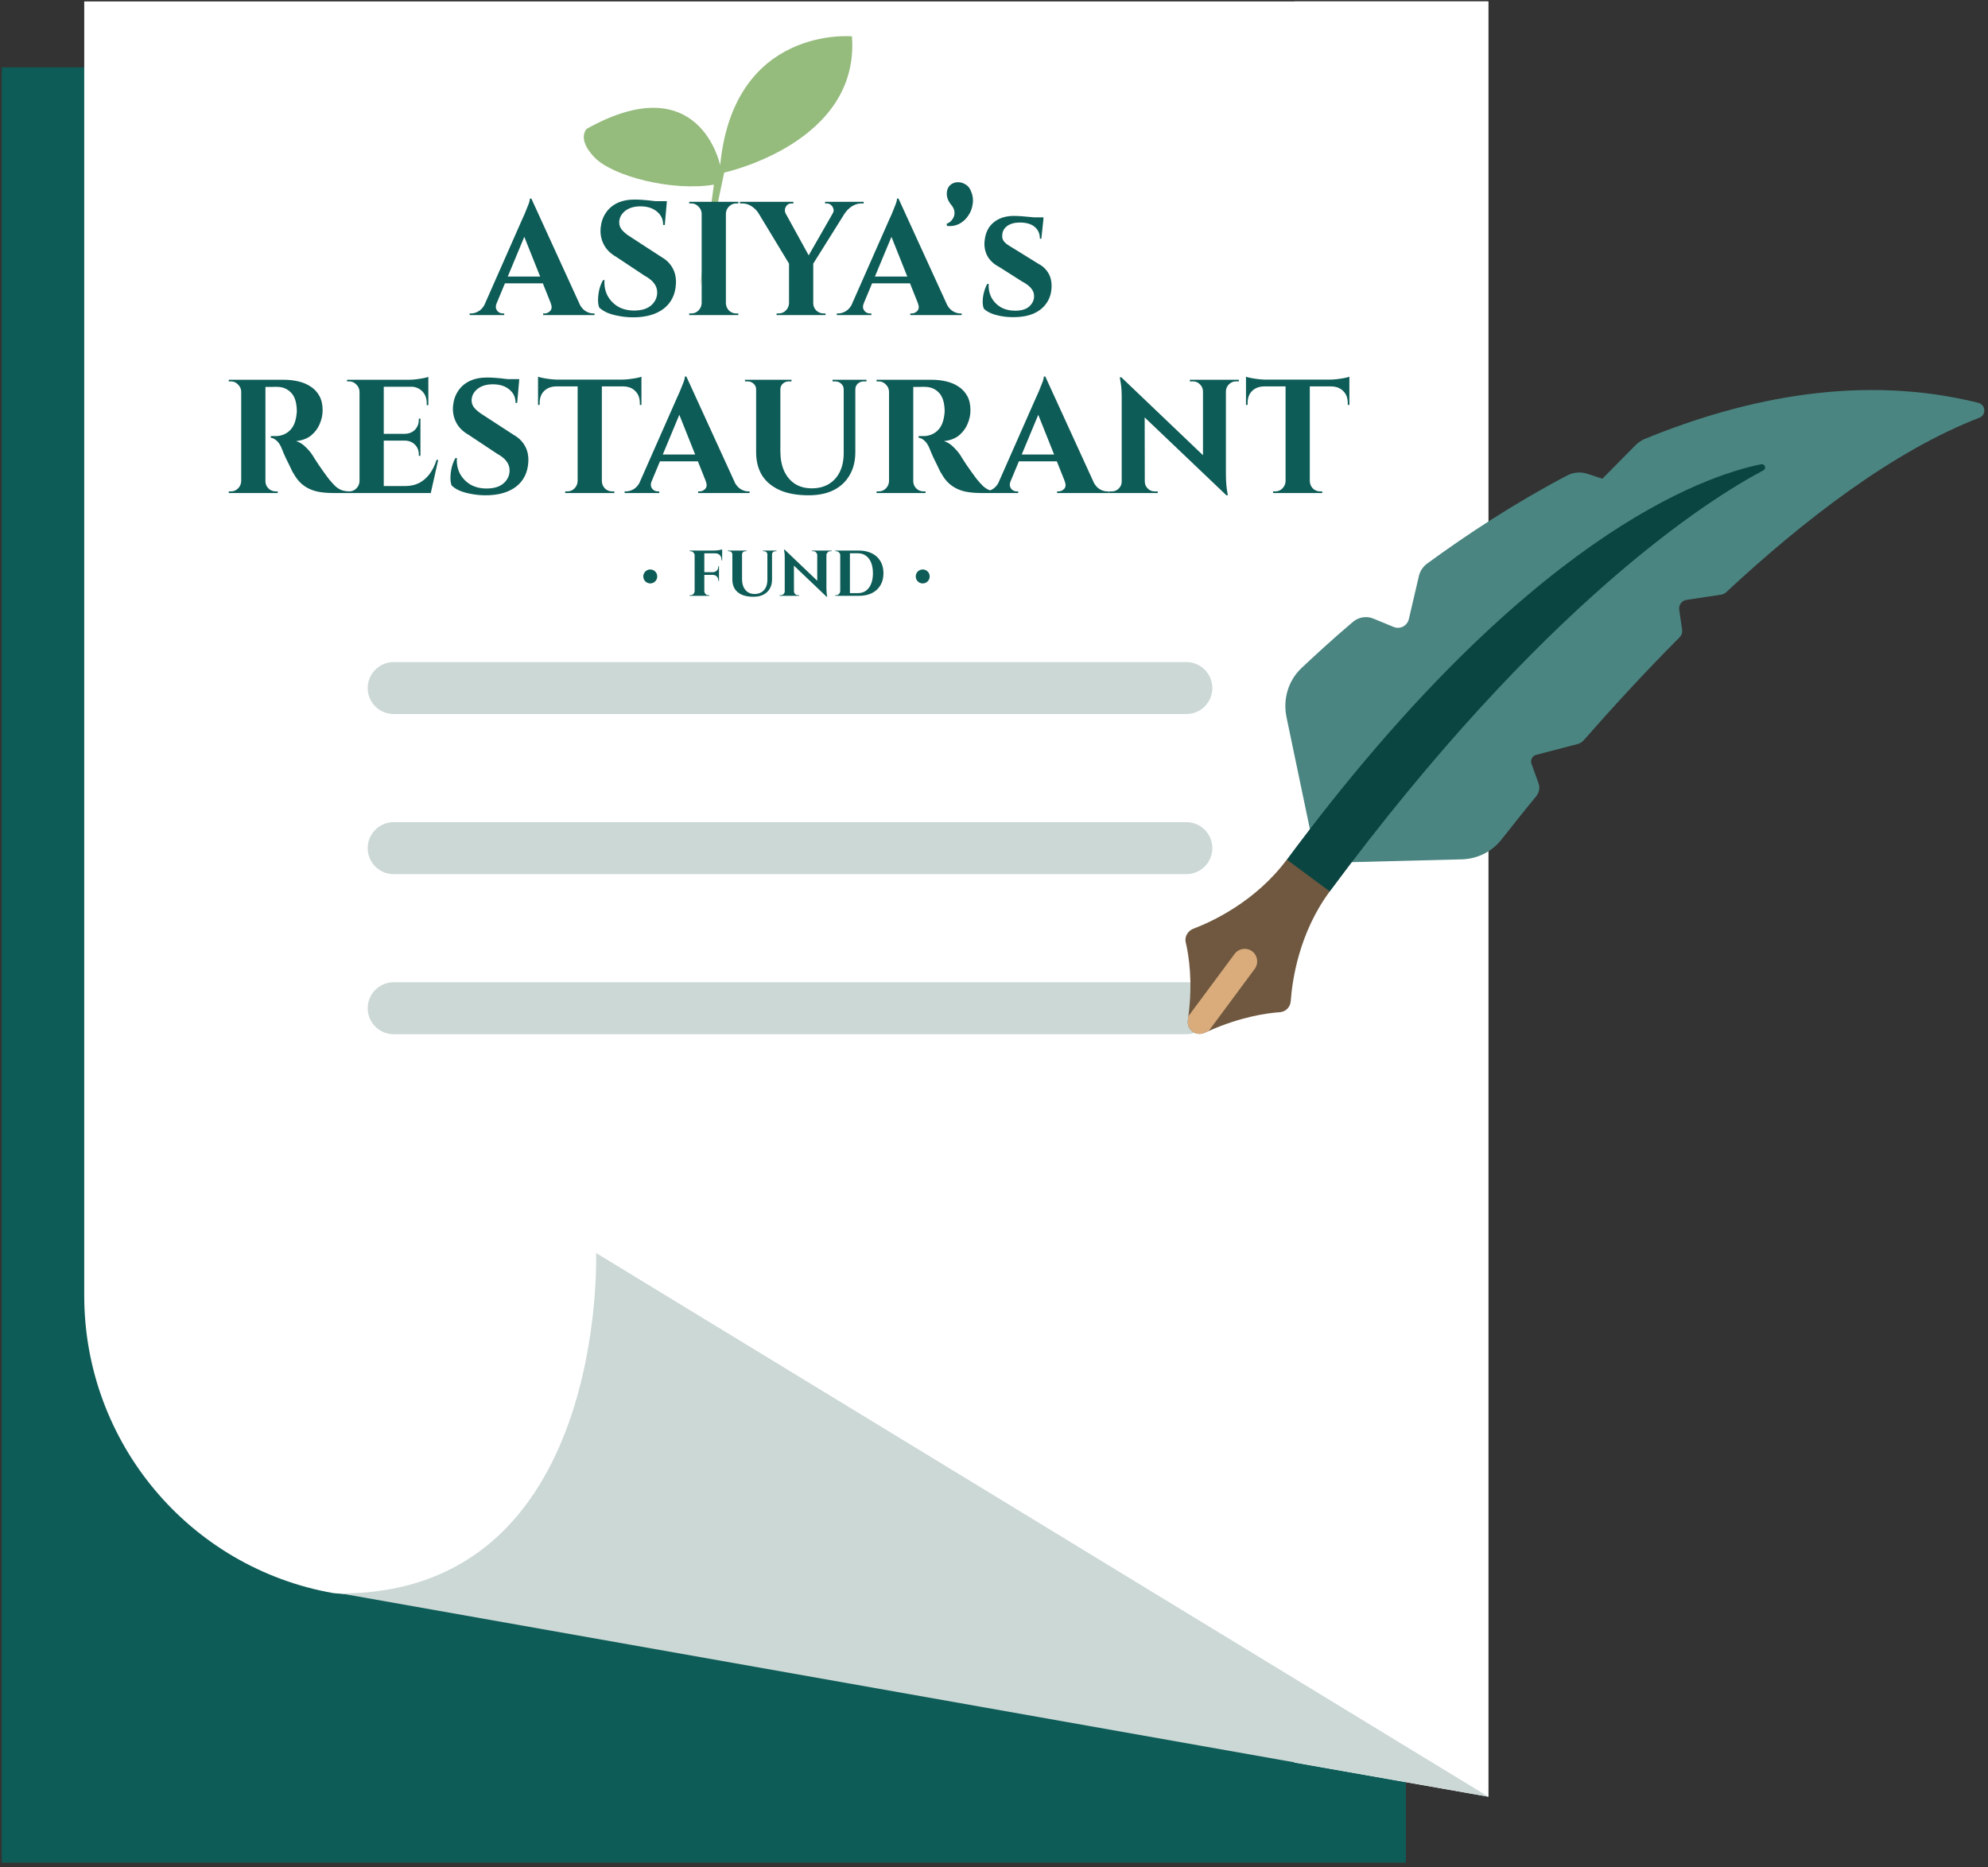
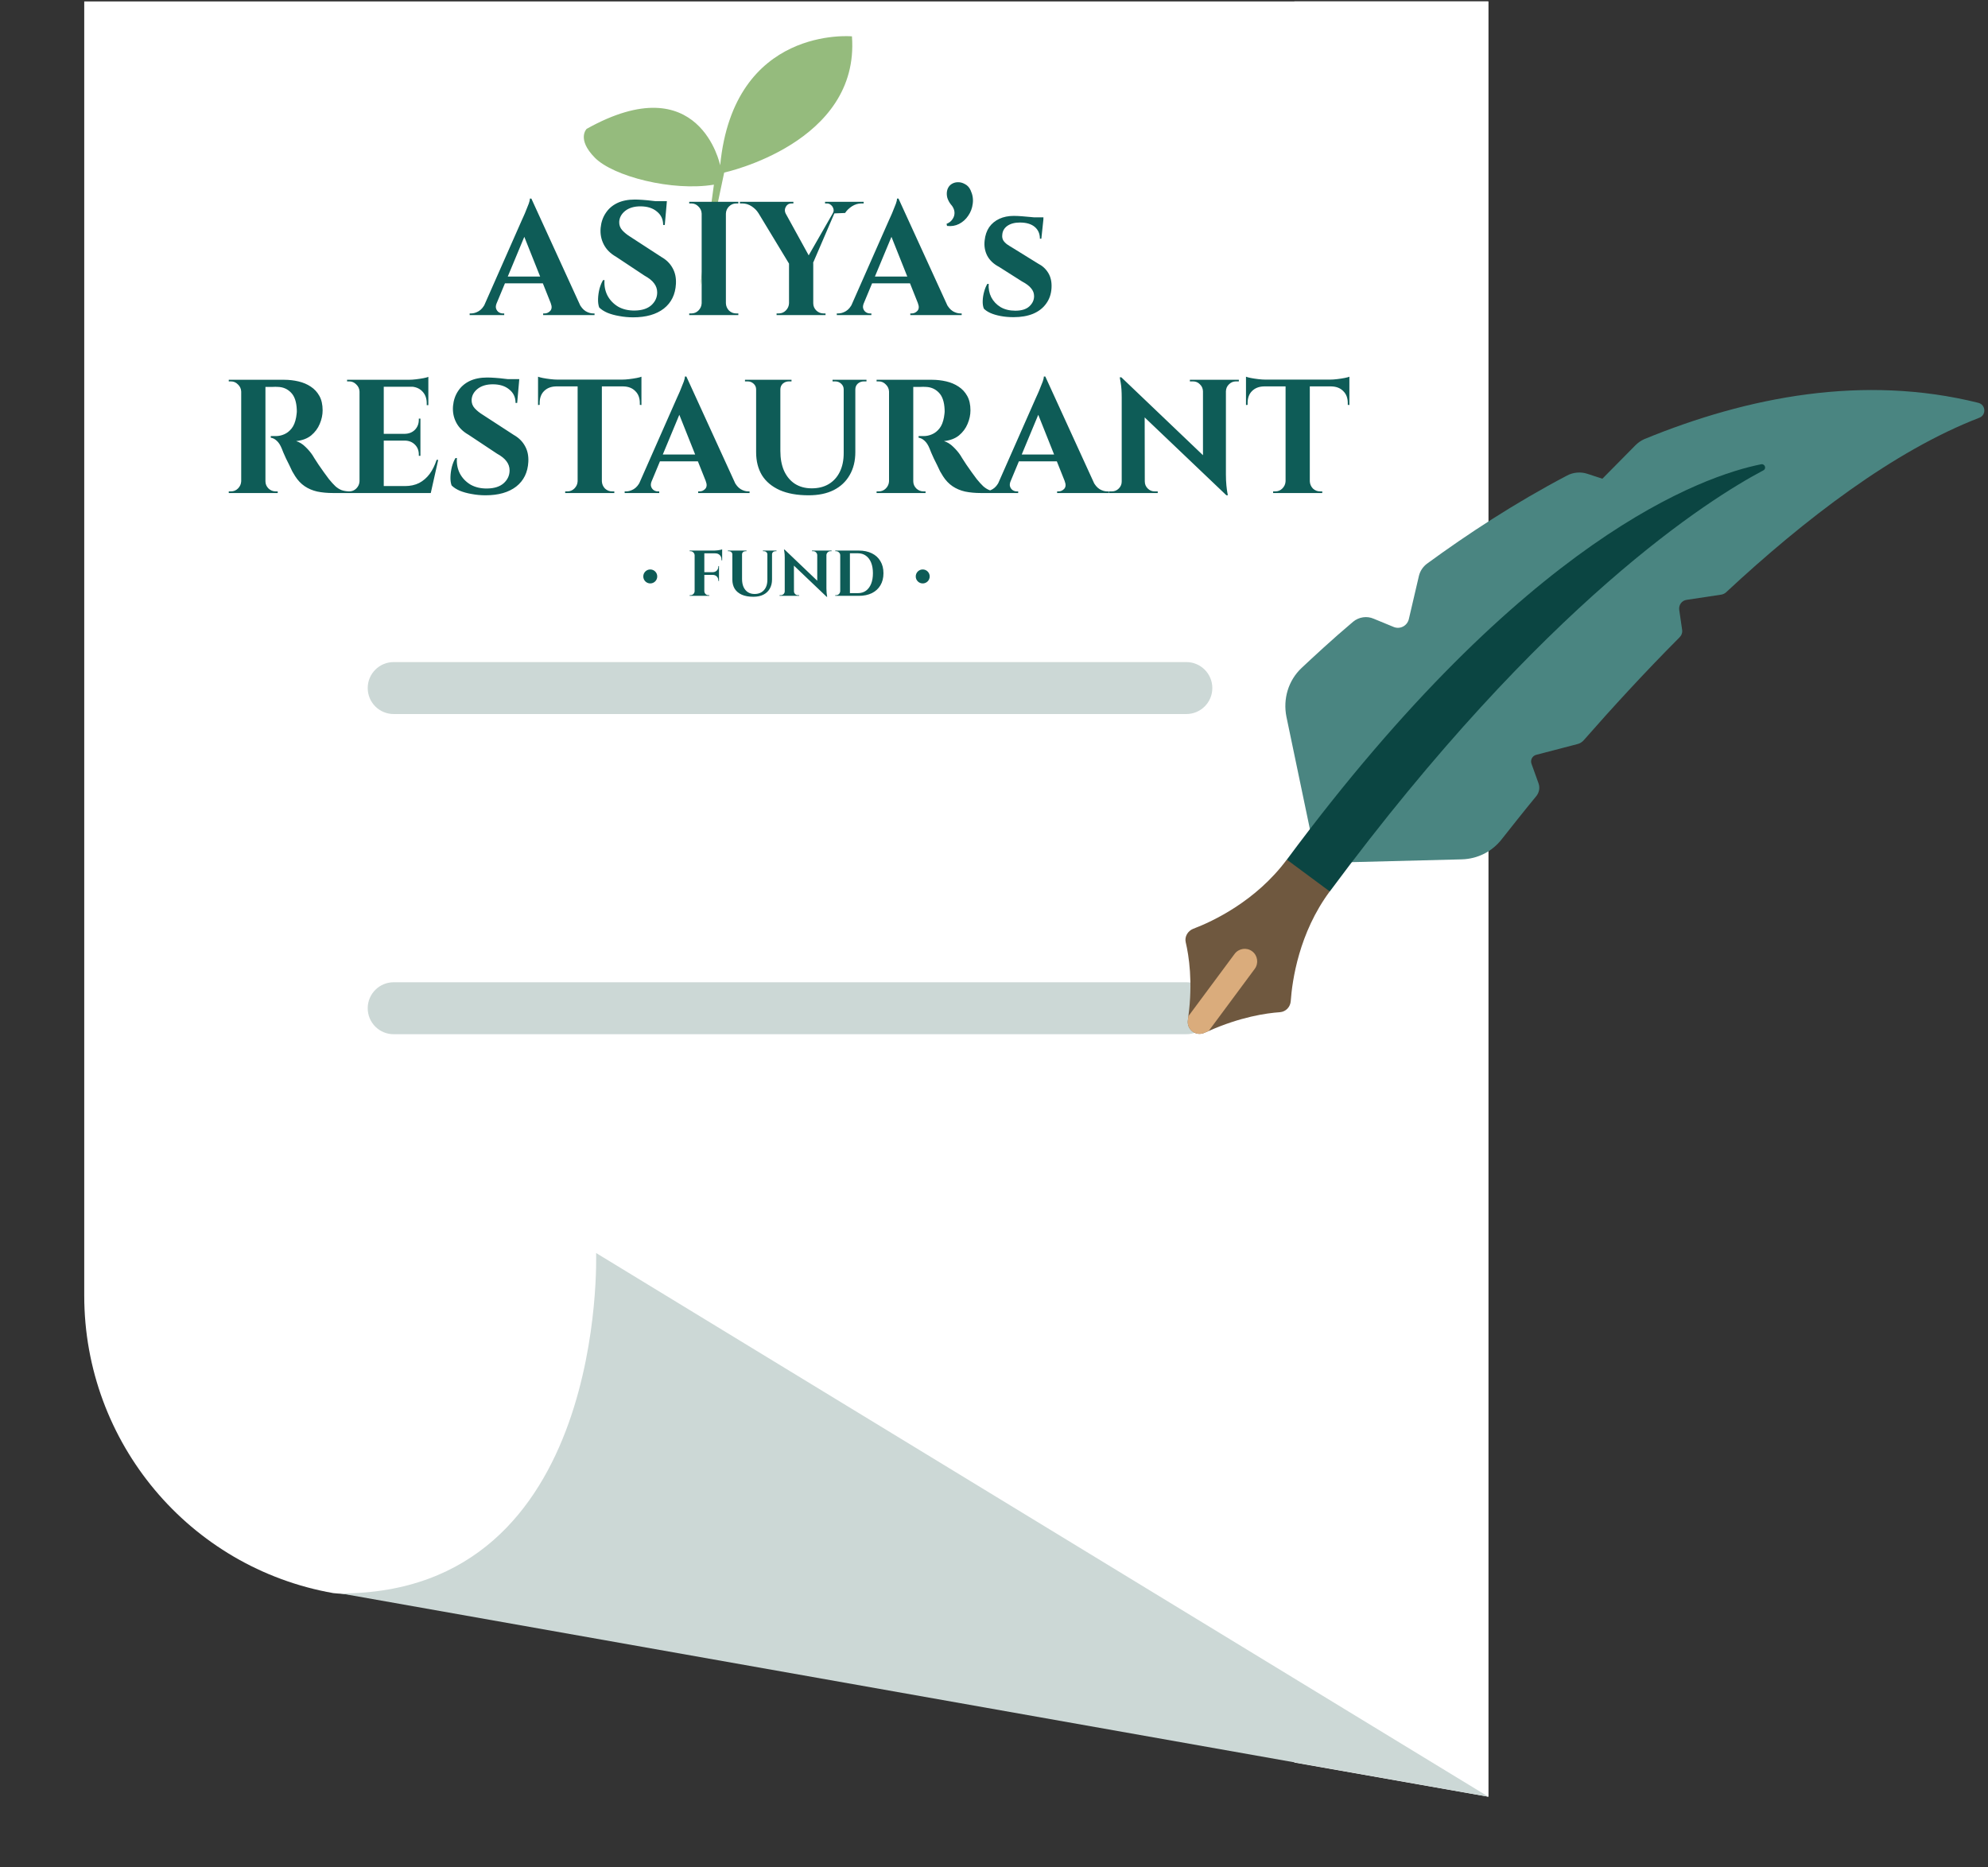
<svg xmlns="http://www.w3.org/2000/svg" fill="none" viewBox="0 0 330 310" height="310" width="330">
  <rect x="0" y="0" width="330" height="310" fill="#333333" stroke="none" />
-   <path fill="#0E5C57" d="M233.369 309.215H0.294V11.186H233.369V309.215Z" />
  <path fill="white" d="M247.058 298.265L169.578 274.439L55.332 264.47C31.416 260.26 13.983 239.431 13.983 215.089V0.235H247.058V298.265Z" />
  <path fill="white" d="M214.863 0.235V292.596L247.044 298.265V0.235H214.863Z" />
  <path fill="#95BB7D" d="M120.212 28.648C120.212 28.648 142.754 23.789 141.421 6.034C141.421 6.034 121.8 4.2 119.545 27.445C119.545 27.445 116.192 10.879 97.387 21.388C97.387 21.388 95.673 23.051 98.731 26.169C101.791 29.287 111.62 31.803 118.504 30.654L116.221 47.577L116.131 48.004L120.212 28.648Z" />
-   <path fill="#0E5C57" d="M88.204 32.966L96.974 52.142H92.147L86.568 38.149L88.204 32.966ZM82.438 50.342C82.295 50.701 82.268 51.005 82.358 51.255C82.447 51.506 82.599 51.703 82.814 51.846C83.028 51.972 83.243 52.034 83.457 52.034H83.699V52.303H77.96V52.034C77.96 52.034 78.004 52.034 78.094 52.034C78.165 52.034 78.201 52.034 78.201 52.034C78.612 52.034 79.032 51.909 79.461 51.658C79.908 51.39 80.275 50.951 80.561 50.342H82.438ZM88.204 32.966L88.311 36.242L81.66 52.222H79.703L86.649 36.484C86.702 36.377 86.792 36.18 86.917 35.893C87.06 35.589 87.203 35.249 87.346 34.873C87.507 34.497 87.65 34.139 87.775 33.798C87.9 33.44 87.963 33.163 87.963 32.966H88.204ZM91.02 45.911V47.039H83.135V45.911H91.02ZM91.422 50.342H96.116C96.42 50.951 96.786 51.39 97.215 51.658C97.644 51.909 98.065 52.034 98.476 52.034C98.476 52.034 98.512 52.034 98.583 52.034C98.655 52.034 98.69 52.034 98.69 52.034V52.303H90.162V52.034H90.403C90.761 52.034 91.074 51.891 91.342 51.605C91.61 51.3 91.637 50.88 91.422 50.342ZM105.363 33.127C105.72 33.127 106.159 33.145 106.677 33.181C107.213 33.217 107.759 33.27 108.313 33.342C108.885 33.395 109.377 33.458 109.788 33.53C110.217 33.584 110.512 33.646 110.673 33.718L110.351 37.343H110.083C110.083 36.413 109.734 35.669 109.037 35.114C108.358 34.541 107.446 34.255 106.302 34.255C105.265 34.255 104.424 34.506 103.781 35.007C103.155 35.508 102.824 36.117 102.788 36.833C102.77 37.37 102.94 37.836 103.298 38.23C103.655 38.624 104.111 38.991 104.666 39.331L109.788 42.661C110.611 43.127 111.227 43.736 111.639 44.487C112.068 45.239 112.255 46.117 112.202 47.12C112.112 48.874 111.442 50.244 110.19 51.229C108.939 52.196 107.24 52.679 105.095 52.679C104.308 52.679 103.539 52.607 102.788 52.464C102.055 52.339 101.403 52.16 100.831 51.927C100.259 51.676 99.803 51.381 99.463 51.041C99.32 50.647 99.257 50.172 99.275 49.617C99.293 49.062 99.374 48.498 99.516 47.925C99.677 47.352 99.874 46.878 100.106 46.502H100.348C100.276 47.415 100.437 48.266 100.831 49.053C101.242 49.823 101.832 50.441 102.601 50.906C103.387 51.354 104.317 51.569 105.39 51.551C106.57 51.533 107.482 51.238 108.125 50.665C108.769 50.074 109.091 49.367 109.091 48.543C109.091 47.988 108.921 47.487 108.581 47.039C108.259 46.591 107.723 46.162 106.972 45.75L102.279 42.634C101.331 42.097 100.643 41.408 100.214 40.566C99.785 39.725 99.615 38.812 99.704 37.827C99.793 36.896 100.071 36.081 100.536 35.383C101 34.667 101.635 34.112 102.44 33.718C103.262 33.324 104.237 33.127 105.363 33.127ZM110.7 33.395L110.646 33.959H107.482V33.395H110.7ZM120.496 33.503V52.303H116.473V33.503H120.496ZM116.554 50.342V52.303H114.408V52.034C114.408 52.034 114.462 52.034 114.569 52.034C114.694 52.034 114.757 52.034 114.757 52.034C115.222 52.034 115.615 51.873 115.937 51.551C116.276 51.211 116.455 50.808 116.473 50.342H116.554ZM116.554 35.464H116.473C116.455 34.998 116.276 34.604 115.937 34.282C115.615 33.942 115.222 33.772 114.757 33.772C114.757 33.772 114.694 33.772 114.569 33.772C114.462 33.772 114.408 33.772 114.408 33.772V33.503H116.554V35.464ZM120.416 50.342H120.496C120.514 50.808 120.684 51.211 121.006 51.551C121.345 51.873 121.747 52.034 122.212 52.034C122.212 52.034 122.266 52.034 122.373 52.034C122.481 52.034 122.543 52.034 122.561 52.034V52.303H120.416V50.342ZM120.416 35.464V33.503H122.561V33.772C122.543 33.772 122.481 33.772 122.373 33.772C122.266 33.772 122.212 33.772 122.212 33.772C121.747 33.772 121.345 33.942 121.006 34.282C120.684 34.604 120.514 34.998 120.496 35.464H120.416ZM129.366 33.53L134.863 43.521L131.055 43.897L124.78 33.53H129.366ZM134.997 43.655V52.303H130.975V43.655H134.997ZM139.315 33.53H141.407L134.729 44.192L133.362 43.923L139.315 33.53ZM138.216 35.437C138.377 35.186 138.421 34.935 138.35 34.685C138.278 34.416 138.144 34.201 137.948 34.04C137.751 33.861 137.527 33.772 137.277 33.772C137.277 33.772 137.223 33.772 137.116 33.772C137.009 33.772 136.955 33.772 136.955 33.772V33.503H143.365V33.772H142.989C142.435 33.772 141.908 33.933 141.407 34.255C140.924 34.577 140.549 34.944 140.281 35.356L138.216 35.437ZM130.411 35.437L125.879 35.356C125.629 34.944 125.262 34.577 124.78 34.255C124.297 33.933 123.769 33.772 123.197 33.772H122.822V33.503H131.699V33.772C131.699 33.772 131.636 33.772 131.511 33.772C131.404 33.772 131.35 33.772 131.35 33.772C130.957 33.772 130.653 33.959 130.438 34.336C130.241 34.694 130.233 35.061 130.411 35.437ZM131.055 50.342V52.303H128.91V52.034C128.91 52.034 128.963 52.034 129.071 52.034C129.178 52.034 129.24 52.034 129.258 52.034C129.723 52.034 130.116 51.873 130.438 51.551C130.778 51.211 130.957 50.808 130.975 50.342H131.055ZM134.917 50.342H134.997C134.997 50.808 135.167 51.211 135.507 51.551C135.847 51.873 136.249 52.034 136.714 52.034C136.714 52.034 136.768 52.034 136.875 52.034C136.982 52.034 137.036 52.034 137.036 52.034V52.303H134.917V50.342ZM149.149 32.966L157.919 52.142H153.092L147.513 38.149L149.149 32.966ZM143.383 50.342C143.24 50.701 143.213 51.005 143.303 51.255C143.392 51.506 143.544 51.703 143.759 51.846C143.973 51.972 144.188 52.034 144.402 52.034H144.644V52.303H138.904V52.034C138.904 52.034 138.949 52.034 139.038 52.034C139.11 52.034 139.146 52.034 139.146 52.034C139.557 52.034 139.977 51.909 140.406 51.658C140.853 51.39 141.22 50.951 141.506 50.342H143.383ZM149.149 32.966L149.257 36.242L142.605 52.222H140.648L147.594 36.484C147.647 36.377 147.737 36.18 147.862 35.893C148.005 35.589 148.148 35.249 148.291 34.873C148.452 34.497 148.595 34.139 148.72 33.798C148.845 33.44 148.908 33.163 148.908 32.966H149.149ZM151.965 45.911V47.039H144.08V45.911H151.965ZM152.367 50.342H157.061C157.365 50.951 157.731 51.39 158.16 51.658C158.589 51.909 159.009 52.034 159.421 52.034C159.421 52.034 159.457 52.034 159.528 52.034C159.599 52.034 159.635 52.034 159.635 52.034V52.303H151.107V52.034H151.348C151.706 52.034 152.019 51.891 152.287 51.605C152.555 51.3 152.582 50.88 152.367 50.342ZM157.715 30.737C158.037 30.45 158.421 30.289 158.868 30.253C159.315 30.218 159.744 30.316 160.155 30.549C160.585 30.764 160.906 31.113 161.121 31.596C161.461 32.33 161.577 33.073 161.47 33.825C161.38 34.559 161.13 35.222 160.719 35.813C160.325 36.404 159.816 36.86 159.19 37.182C158.582 37.487 157.921 37.594 157.205 37.505L157.125 37.156C157.554 36.994 157.885 36.735 158.117 36.377C158.368 36.019 158.475 35.625 158.439 35.195C158.403 34.747 158.189 34.309 157.795 33.879C157.563 33.575 157.384 33.234 157.259 32.858C157.152 32.465 157.134 32.08 157.205 31.703C157.277 31.328 157.447 31.005 157.715 30.737ZM168.274 35.84C168.631 35.84 169.06 35.858 169.561 35.893C170.079 35.929 170.589 35.974 171.09 36.028C171.59 36.063 172.028 36.117 172.404 36.189C172.797 36.242 173.065 36.296 173.208 36.35L172.86 39.626H172.618C172.618 38.803 172.332 38.149 171.76 37.666C171.188 37.182 170.366 36.941 169.293 36.941C168.435 36.941 167.737 37.129 167.201 37.505C166.682 37.881 166.405 38.382 166.37 39.009C166.334 39.331 166.387 39.626 166.531 39.895C166.691 40.146 166.906 40.37 167.174 40.566C167.46 40.763 167.773 40.96 168.113 41.157L172.323 43.762C173.038 44.121 173.602 44.64 174.013 45.32C174.424 46.001 174.603 46.824 174.549 47.791C174.496 48.794 174.201 49.662 173.664 50.396C173.146 51.13 172.422 51.694 171.492 52.088C170.58 52.464 169.498 52.652 168.247 52.652C167.478 52.652 166.763 52.59 166.101 52.464C165.44 52.339 164.868 52.169 164.385 51.954C163.92 51.739 163.562 51.497 163.312 51.229C163.169 50.871 163.107 50.441 163.125 49.94C163.142 49.42 163.223 48.91 163.366 48.409C163.509 47.889 163.688 47.46 163.902 47.12H164.117C164.063 47.925 164.206 48.668 164.546 49.349C164.903 50.029 165.422 50.575 166.101 50.987C166.781 51.381 167.594 51.578 168.542 51.578C169.579 51.578 170.356 51.336 170.875 50.853C171.394 50.369 171.653 49.805 171.653 49.161C171.653 48.677 171.492 48.248 171.17 47.871C170.866 47.478 170.356 47.093 169.641 46.717L165.833 44.3C164.939 43.834 164.287 43.216 163.875 42.446C163.482 41.677 163.339 40.835 163.446 39.922C163.536 39.062 163.786 38.328 164.197 37.719C164.626 37.111 165.19 36.645 165.887 36.323C166.584 36.001 167.38 35.84 168.274 35.84ZM173.208 36.081L173.182 36.565H170.312V36.081H173.208ZM43.713 63.046H47.172C47.977 63.046 48.764 63.136 49.532 63.314C50.301 63.493 50.981 63.78 51.571 64.174C52.179 64.568 52.661 65.087 53.019 65.731C53.377 66.376 53.555 67.173 53.555 68.122C53.555 68.874 53.395 69.626 53.073 70.378C52.769 71.112 52.295 71.748 51.651 72.285C51.008 72.804 50.176 73.117 49.157 73.225C49.729 73.404 50.248 73.726 50.713 74.192C51.195 74.657 51.589 75.123 51.893 75.588C51.91 75.624 52.009 75.785 52.188 76.072C52.384 76.358 52.617 76.716 52.885 77.146C53.171 77.558 53.466 77.978 53.77 78.408C54.074 78.838 54.351 79.214 54.601 79.536C54.995 80.019 55.352 80.413 55.674 80.718C55.996 81.004 56.336 81.219 56.693 81.362C57.051 81.488 57.462 81.559 57.927 81.577V81.846H55.299C54.333 81.846 53.457 81.765 52.67 81.604C51.884 81.425 51.186 81.13 50.578 80.718C49.971 80.306 49.443 79.751 48.996 79.053C48.853 78.838 48.692 78.569 48.513 78.247C48.352 77.907 48.183 77.549 48.004 77.173C47.825 76.797 47.646 76.439 47.468 76.098C47.307 75.74 47.164 75.418 47.038 75.132C46.913 74.845 46.824 74.621 46.77 74.46C46.538 73.887 46.261 73.457 45.939 73.171C45.635 72.885 45.304 72.714 44.947 72.661V72.392C45 72.392 45.107 72.392 45.268 72.392C45.429 72.392 45.599 72.392 45.778 72.392C46.261 72.392 46.725 72.294 47.172 72.097C47.637 71.9 48.049 71.578 48.406 71.13C48.764 70.682 49.014 70.065 49.157 69.277C49.193 69.115 49.22 68.927 49.237 68.713C49.273 68.498 49.282 68.256 49.264 67.987C49.211 66.698 48.889 65.758 48.299 65.168C47.709 64.559 46.976 64.246 46.1 64.228C45.849 64.21 45.572 64.21 45.268 64.228C44.982 64.228 44.714 64.228 44.464 64.228C44.231 64.228 44.071 64.228 43.981 64.228C43.981 64.21 43.954 64.111 43.901 63.932C43.865 63.735 43.82 63.538 43.767 63.341C43.731 63.144 43.713 63.046 43.713 63.046ZM44.062 63.046V81.846H40.039V63.046H44.062ZM40.119 79.885V81.846H37.974V81.577C37.992 81.577 38.045 81.577 38.135 81.577C38.242 81.577 38.304 81.577 38.322 81.577C38.787 81.577 39.181 81.416 39.502 81.094C39.842 80.754 40.021 80.351 40.039 79.885H40.119ZM40.119 65.006H40.039C40.021 64.541 39.842 64.147 39.502 63.825C39.181 63.485 38.787 63.314 38.322 63.314C38.304 63.314 38.242 63.314 38.135 63.314C38.045 63.314 37.992 63.314 37.974 63.314V63.046H40.119V65.006ZM43.981 79.885H44.062C44.062 80.351 44.231 80.754 44.571 81.094C44.911 81.416 45.313 81.577 45.778 81.577C45.814 81.577 45.876 81.577 45.966 81.577C46.055 81.577 46.1 81.577 46.1 81.577V81.846H43.981V79.885ZM63.702 63.046V81.846H59.679V63.046H63.702ZM70.782 80.691L71.426 81.846H63.622V80.691H70.782ZM69.79 72.016V73.144H63.622V72.016H69.79ZM71.104 63.046V64.201H63.622V63.046H71.104ZM72.74 76.34L71.507 81.846H66.25L67.216 80.691C68.109 80.691 68.896 80.521 69.576 80.181C70.255 79.823 70.836 79.321 71.319 78.677C71.802 78.014 72.186 77.235 72.472 76.34H72.74ZM69.79 73.09V75.669H69.522V75.454C69.522 74.791 69.307 74.245 68.878 73.816C68.449 73.386 67.904 73.162 67.242 73.144V73.09H69.79ZM69.79 69.492V72.07H67.242V72.016C67.904 71.998 68.449 71.774 68.878 71.345C69.307 70.897 69.522 70.342 69.522 69.68V69.492H69.79ZM71.104 64.12V67.262H70.836V66.94C70.836 66.117 70.586 65.454 70.085 64.953C69.602 64.451 68.941 64.192 68.101 64.174V64.12H71.104ZM71.104 62.562V63.341L67.832 63.046C68.226 63.046 68.637 63.019 69.066 62.965C69.513 62.911 69.924 62.849 70.3 62.777C70.675 62.706 70.943 62.634 71.104 62.562ZM59.76 79.885V81.846H57.614V81.577C57.614 81.577 57.668 81.577 57.775 81.577C57.901 81.577 57.963 81.577 57.963 81.577C58.428 81.577 58.821 81.416 59.143 81.094C59.483 80.754 59.662 80.351 59.679 79.885H59.76ZM59.76 65.006H59.679C59.662 64.541 59.483 64.147 59.143 63.825C58.821 63.485 58.428 63.314 57.963 63.314C57.963 63.314 57.901 63.314 57.775 63.314C57.668 63.314 57.614 63.314 57.614 63.314V63.046H59.76V65.006ZM80.862 62.67C81.22 62.67 81.657 62.688 82.176 62.724C82.713 62.759 83.258 62.813 83.812 62.885C84.384 62.938 84.876 63.001 85.287 63.073C85.716 63.126 86.011 63.189 86.172 63.261L85.85 66.886H85.582C85.582 65.955 85.234 65.212 84.536 64.657C83.857 64.084 82.945 63.798 81.801 63.798C80.764 63.798 79.923 64.049 79.28 64.55C78.654 65.051 78.323 65.66 78.287 66.376C78.269 66.913 78.439 67.379 78.797 67.773C79.154 68.167 79.61 68.534 80.165 68.874L85.287 72.204C86.109 72.67 86.726 73.278 87.138 74.03C87.567 74.782 87.754 75.66 87.701 76.662C87.611 78.417 86.941 79.787 85.689 80.772C84.438 81.738 82.739 82.222 80.594 82.222C79.807 82.222 79.038 82.15 78.287 82.007C77.554 81.882 76.902 81.703 76.33 81.47C75.757 81.219 75.301 80.924 74.962 80.584C74.819 80.19 74.756 79.715 74.774 79.16C74.792 78.605 74.872 78.041 75.016 77.468C75.177 76.895 75.373 76.421 75.606 76.045H75.847C75.775 76.958 75.936 77.808 76.33 78.596C76.741 79.366 77.331 79.984 78.1 80.449C78.886 80.897 79.816 81.112 80.889 81.094C82.069 81.076 82.981 80.781 83.624 80.207C84.268 79.617 84.59 78.909 84.59 78.086C84.59 77.531 84.42 77.029 84.08 76.582C83.758 76.134 83.222 75.705 82.471 75.293L77.778 72.177C76.83 71.64 76.142 70.951 75.713 70.109C75.284 69.268 75.114 68.355 75.203 67.37C75.293 66.439 75.57 65.624 76.035 64.926C76.499 64.21 77.134 63.655 77.939 63.261C78.761 62.867 79.736 62.67 80.862 62.67ZM86.199 62.938L86.145 63.502H82.981V62.938H86.199ZM99.907 63.126V81.846H95.884V63.126H99.907ZM106.477 63.019V64.147H89.313V63.019H106.477ZM106.477 64.066V67.236L106.209 67.209V66.913C106.209 66.072 105.959 65.409 105.458 64.926C104.975 64.425 104.314 64.165 103.474 64.147V64.066H106.477ZM106.477 62.535V63.314L103.205 63.019C103.599 63.019 104.01 62.992 104.439 62.938C104.886 62.885 105.297 62.822 105.673 62.75C106.048 62.679 106.316 62.607 106.477 62.535ZM95.964 79.885V81.846H93.819V81.577C93.819 81.577 93.872 81.577 93.98 81.577C94.105 81.577 94.167 81.577 94.167 81.577C94.632 81.577 95.026 81.416 95.347 81.094C95.687 80.754 95.866 80.351 95.884 79.885H95.964ZM99.826 79.885H99.907C99.925 80.351 100.094 80.754 100.416 81.094C100.756 81.416 101.158 81.577 101.623 81.577C101.623 81.577 101.677 81.577 101.784 81.577C101.909 81.577 101.972 81.577 101.972 81.577V81.846H99.826V79.885ZM92.29 64.066V64.147C91.468 64.165 90.806 64.425 90.305 64.926C89.823 65.409 89.581 66.072 89.581 66.913V67.209L89.313 67.236V64.066H92.29ZM89.313 62.535C89.492 62.607 89.76 62.679 90.118 62.75C90.493 62.822 90.905 62.885 91.351 62.938C91.799 62.992 92.21 63.019 92.585 63.019L89.313 63.314V62.535ZM113.936 62.509L122.706 81.685H117.879L112.3 67.692L113.936 62.509ZM108.17 79.885C108.027 80.243 108 80.548 108.09 80.798C108.179 81.049 108.331 81.246 108.546 81.389C108.76 81.515 108.975 81.577 109.189 81.577H109.431V81.846H103.692V81.577C103.692 81.577 103.736 81.577 103.826 81.577C103.897 81.577 103.933 81.577 103.933 81.577C104.344 81.577 104.764 81.452 105.193 81.201C105.64 80.933 106.007 80.494 106.293 79.885H108.17ZM113.936 62.509L114.044 65.785L107.393 81.765H105.435L112.381 66.027C112.435 65.919 112.524 65.723 112.649 65.436C112.792 65.132 112.935 64.791 113.078 64.415C113.239 64.04 113.382 63.681 113.507 63.341C113.632 62.983 113.695 62.706 113.695 62.509H113.936ZM116.752 75.454V76.582H108.868V75.454H116.752ZM117.155 79.885H121.848C122.152 80.494 122.518 80.933 122.948 81.201C123.377 81.452 123.797 81.577 124.208 81.577C124.208 81.577 124.244 81.577 124.315 81.577C124.387 81.577 124.423 81.577 124.423 81.577V81.846H115.894V81.577H116.136C116.493 81.577 116.806 81.434 117.074 81.147C117.342 80.843 117.369 80.422 117.155 79.885ZM129.537 63.046V74.863C129.537 76.134 129.743 77.236 130.154 78.166C130.583 79.097 131.182 79.814 131.951 80.315C132.737 80.816 133.667 81.067 134.74 81.067C135.83 81.067 136.769 80.834 137.556 80.369C138.361 79.885 138.977 79.205 139.406 78.328C139.836 77.45 140.05 76.412 140.05 75.212V63.046H141.981V75.051C141.981 76.519 141.668 77.79 141.042 78.865C140.434 79.939 139.549 80.772 138.387 81.362C137.243 81.936 135.857 82.222 134.23 82.222C132.335 82.222 130.735 81.936 129.43 81.362C128.125 80.772 127.141 79.948 126.48 78.891C125.836 77.817 125.514 76.546 125.514 75.078V63.046H129.537ZM125.595 63.046V64.657H125.514C125.514 64.263 125.371 63.941 125.085 63.69C124.817 63.44 124.486 63.314 124.093 63.314C124.093 63.314 124.021 63.314 123.878 63.314C123.735 63.314 123.664 63.314 123.664 63.314V63.046H125.595ZM131.388 63.046V63.314C131.388 63.314 131.316 63.314 131.173 63.314C131.03 63.314 130.959 63.314 130.959 63.314C130.565 63.314 130.225 63.44 129.939 63.69C129.671 63.941 129.537 64.263 129.537 64.657H129.484V63.046H131.388ZM140.131 63.046V64.657H140.05C140.05 64.263 139.907 63.941 139.621 63.69C139.353 63.44 139.022 63.314 138.629 63.314C138.629 63.314 138.557 63.314 138.414 63.314C138.271 63.314 138.2 63.314 138.2 63.314V63.046H140.131ZM143.832 63.046V63.314C143.832 63.314 143.76 63.314 143.617 63.314C143.474 63.314 143.402 63.314 143.402 63.314C143.009 63.314 142.669 63.44 142.383 63.69C142.115 63.941 141.981 64.263 141.981 64.657H141.927V63.046H143.832ZM151.25 63.046H154.71C155.514 63.046 156.301 63.136 157.07 63.314C157.839 63.493 158.518 63.78 159.108 64.174C159.716 64.568 160.199 65.087 160.556 65.731C160.914 66.376 161.092 67.173 161.092 68.122C161.092 68.874 160.932 69.626 160.61 70.378C160.306 71.112 159.832 71.748 159.188 72.285C158.545 72.804 157.713 73.117 156.694 73.225C157.266 73.404 157.785 73.726 158.25 74.192C158.732 74.657 159.126 75.123 159.43 75.588C159.448 75.624 159.546 75.785 159.725 76.072C159.922 76.358 160.154 76.716 160.422 77.146C160.708 77.558 161.003 77.978 161.307 78.408C161.611 78.838 161.888 79.214 162.138 79.536C162.532 80.019 162.889 80.413 163.211 80.718C163.533 81.004 163.873 81.219 164.23 81.362C164.588 81.488 164.999 81.559 165.464 81.577V81.846H162.836C161.87 81.846 160.994 81.765 160.207 81.604C159.421 81.425 158.724 81.13 158.116 80.718C157.508 80.306 156.98 79.751 156.533 79.053C156.39 78.838 156.229 78.569 156.051 78.247C155.89 77.907 155.72 77.549 155.541 77.173C155.362 76.797 155.183 76.439 155.005 76.098C154.844 75.74 154.701 75.418 154.575 75.132C154.451 74.845 154.361 74.621 154.307 74.46C154.075 73.887 153.798 73.457 153.476 73.171C153.172 72.885 152.841 72.714 152.484 72.661V72.392C152.537 72.392 152.645 72.392 152.805 72.392C152.966 72.392 153.136 72.392 153.315 72.392C153.798 72.392 154.263 72.294 154.71 72.097C155.175 71.9 155.586 71.578 155.943 71.13C156.301 70.682 156.551 70.065 156.694 69.277C156.73 69.115 156.757 68.927 156.775 68.713C156.811 68.498 156.819 68.256 156.801 67.987C156.748 66.698 156.426 65.758 155.836 65.168C155.246 64.559 154.513 64.246 153.637 64.228C153.387 64.21 153.11 64.21 152.805 64.228C152.52 64.228 152.251 64.228 152.001 64.228C151.769 64.228 151.608 64.228 151.518 64.228C151.518 64.21 151.491 64.111 151.438 63.932C151.402 63.735 151.357 63.538 151.304 63.341C151.268 63.144 151.25 63.046 151.25 63.046ZM151.599 63.046V81.846H147.576V63.046H151.599ZM147.656 79.885V81.846H145.511V81.577C145.529 81.577 145.582 81.577 145.672 81.577C145.779 81.577 145.842 81.577 145.859 81.577C146.324 81.577 146.718 81.416 147.039 81.094C147.379 80.754 147.558 80.351 147.576 79.885H147.656ZM147.656 65.006H147.576C147.558 64.541 147.379 64.147 147.039 63.825C146.718 63.485 146.324 63.314 145.859 63.314C145.842 63.314 145.779 63.314 145.672 63.314C145.582 63.314 145.529 63.314 145.511 63.314V63.046H147.656V65.006ZM151.518 79.885H151.599C151.599 80.351 151.769 80.754 152.108 81.094C152.448 81.416 152.85 81.577 153.315 81.577C153.351 81.577 153.413 81.577 153.503 81.577C153.592 81.577 153.637 81.577 153.637 81.577V81.846H151.518V79.885ZM173.519 62.509L182.289 81.685H177.462L171.883 67.692L173.519 62.509ZM167.753 79.885C167.61 80.243 167.583 80.548 167.673 80.798C167.762 81.049 167.914 81.246 168.129 81.389C168.343 81.515 168.558 81.577 168.772 81.577H169.014V81.846H163.274V81.577C163.274 81.577 163.319 81.577 163.409 81.577C163.48 81.577 163.516 81.577 163.516 81.577C163.927 81.577 164.347 81.452 164.776 81.201C165.223 80.933 165.59 80.494 165.876 79.885H167.753ZM173.519 62.509L173.627 65.785L166.975 81.765H165.018L171.964 66.027C172.017 65.919 172.107 65.723 172.232 65.436C172.375 65.132 172.518 64.791 172.661 64.415C172.822 64.04 172.965 63.681 173.09 63.341C173.215 62.983 173.278 62.706 173.278 62.509H173.519ZM176.335 75.454V76.582H168.45V75.454H176.335ZM176.737 79.885H181.431C181.735 80.494 182.101 80.933 182.53 81.201C182.959 81.452 183.379 81.577 183.791 81.577C183.791 81.577 183.827 81.577 183.898 81.577C183.969 81.577 184.005 81.577 184.005 81.577V81.846H175.477V81.577H175.718C176.076 81.577 176.389 81.434 176.657 81.147C176.925 80.843 176.952 80.422 176.737 79.885ZM186.145 62.643L203.256 78.972L203.578 82.222L186.467 65.919L186.145 62.643ZM186.279 79.939V81.846H184.053V81.577C184.053 81.577 184.134 81.577 184.295 81.577C184.456 81.577 184.545 81.577 184.563 81.577C185.01 81.577 185.394 81.416 185.716 81.094C186.038 80.772 186.199 80.387 186.199 79.939H186.279ZM190.034 79.939C190.034 80.387 190.195 80.772 190.517 81.094C190.839 81.416 191.223 81.577 191.67 81.577C191.688 81.577 191.777 81.577 191.938 81.577C192.099 81.577 192.18 81.577 192.18 81.577V81.846H189.954V79.939H190.034ZM186.145 62.643L190.007 66.752L190.034 81.846H186.199V66C186.199 64.998 186.145 64.192 186.038 63.583C185.931 62.956 185.877 62.643 185.877 62.643H186.145ZM203.497 63.046V78.784C203.497 79.447 203.524 80.046 203.578 80.584C203.631 81.103 203.685 81.506 203.738 81.792C203.792 82.079 203.819 82.222 203.819 82.222H203.578L199.689 77.871V63.046H203.497ZM205.643 63.046V63.314C205.643 63.314 205.562 63.314 205.401 63.314C205.24 63.314 205.16 63.314 205.16 63.314C204.713 63.314 204.328 63.475 204.007 63.798C203.685 64.102 203.515 64.487 203.497 64.953H203.417V63.046H205.643ZM197.516 63.046H199.742V64.953H199.689C199.671 64.487 199.501 64.102 199.179 63.798C198.875 63.475 198.491 63.314 198.026 63.314C198.026 63.314 197.946 63.314 197.785 63.314C197.624 63.314 197.534 63.314 197.516 63.314V63.046ZM217.422 63.126V81.846H213.4V63.126H217.422ZM223.993 63.019V64.147H206.829V63.019H223.993ZM223.993 64.066V67.236L223.725 67.209V66.913C223.725 66.072 223.474 65.409 222.974 64.926C222.491 64.425 221.83 64.165 220.989 64.147V64.066H223.993ZM223.993 62.535V63.314L220.721 63.019C221.114 63.019 221.526 62.992 221.955 62.938C222.402 62.885 222.813 62.822 223.189 62.75C223.564 62.679 223.832 62.607 223.993 62.535ZM213.48 79.885V81.846H211.335V81.577C211.335 81.577 211.388 81.577 211.496 81.577C211.62 81.577 211.683 81.577 211.683 81.577C212.148 81.577 212.541 81.416 212.863 81.094C213.203 80.754 213.382 80.351 213.4 79.885H213.48ZM217.342 79.885H217.422C217.44 80.351 217.61 80.754 217.932 81.094C218.272 81.416 218.674 81.577 219.139 81.577C219.139 81.577 219.193 81.577 219.3 81.577C219.425 81.577 219.488 81.577 219.488 81.577V81.846H217.342V79.885ZM209.806 64.066V64.147C208.983 64.165 208.322 64.425 207.821 64.926C207.339 65.409 207.097 66.072 207.097 66.913V67.209L206.829 67.236V64.066H209.806ZM206.829 62.535C207.008 62.607 207.276 62.679 207.634 62.75C208.009 62.822 208.42 62.885 208.867 62.938C209.314 62.992 209.725 63.019 210.101 63.019L206.829 63.314V62.535Z" />
+   <path fill="#0E5C57" d="M88.204 32.966L96.974 52.142H92.147L86.568 38.149L88.204 32.966ZM82.438 50.342C82.295 50.701 82.268 51.005 82.358 51.255C82.447 51.506 82.599 51.703 82.814 51.846C83.028 51.972 83.243 52.034 83.457 52.034H83.699V52.303H77.96V52.034C77.96 52.034 78.004 52.034 78.094 52.034C78.165 52.034 78.201 52.034 78.201 52.034C78.612 52.034 79.032 51.909 79.461 51.658C79.908 51.39 80.275 50.951 80.561 50.342H82.438ZM88.204 32.966L88.311 36.242L81.66 52.222H79.703L86.649 36.484C86.702 36.377 86.792 36.18 86.917 35.893C87.06 35.589 87.203 35.249 87.346 34.873C87.507 34.497 87.65 34.139 87.775 33.798C87.9 33.44 87.963 33.163 87.963 32.966H88.204ZM91.02 45.911V47.039H83.135V45.911H91.02ZM91.422 50.342H96.116C96.42 50.951 96.786 51.39 97.215 51.658C97.644 51.909 98.065 52.034 98.476 52.034C98.476 52.034 98.512 52.034 98.583 52.034C98.655 52.034 98.69 52.034 98.69 52.034V52.303H90.162V52.034H90.403C90.761 52.034 91.074 51.891 91.342 51.605C91.61 51.3 91.637 50.88 91.422 50.342ZM105.363 33.127C105.72 33.127 106.159 33.145 106.677 33.181C107.213 33.217 107.759 33.27 108.313 33.342C108.885 33.395 109.377 33.458 109.788 33.53C110.217 33.584 110.512 33.646 110.673 33.718L110.351 37.343H110.083C110.083 36.413 109.734 35.669 109.037 35.114C108.358 34.541 107.446 34.255 106.302 34.255C105.265 34.255 104.424 34.506 103.781 35.007C103.155 35.508 102.824 36.117 102.788 36.833C102.77 37.37 102.94 37.836 103.298 38.23C103.655 38.624 104.111 38.991 104.666 39.331L109.788 42.661C110.611 43.127 111.227 43.736 111.639 44.487C112.068 45.239 112.255 46.117 112.202 47.12C112.112 48.874 111.442 50.244 110.19 51.229C108.939 52.196 107.24 52.679 105.095 52.679C104.308 52.679 103.539 52.607 102.788 52.464C102.055 52.339 101.403 52.16 100.831 51.927C100.259 51.676 99.803 51.381 99.463 51.041C99.32 50.647 99.257 50.172 99.275 49.617C99.293 49.062 99.374 48.498 99.516 47.925C99.677 47.352 99.874 46.878 100.106 46.502H100.348C100.276 47.415 100.437 48.266 100.831 49.053C101.242 49.823 101.832 50.441 102.601 50.906C103.387 51.354 104.317 51.569 105.39 51.551C106.57 51.533 107.482 51.238 108.125 50.665C108.769 50.074 109.091 49.367 109.091 48.543C109.091 47.988 108.921 47.487 108.581 47.039C108.259 46.591 107.723 46.162 106.972 45.75L102.279 42.634C101.331 42.097 100.643 41.408 100.214 40.566C99.785 39.725 99.615 38.812 99.704 37.827C99.793 36.896 100.071 36.081 100.536 35.383C101 34.667 101.635 34.112 102.44 33.718C103.262 33.324 104.237 33.127 105.363 33.127ZM110.7 33.395L110.646 33.959H107.482V33.395H110.7ZM120.496 33.503V52.303H116.473V33.503H120.496ZM116.554 50.342V52.303H114.408V52.034C114.408 52.034 114.462 52.034 114.569 52.034C114.694 52.034 114.757 52.034 114.757 52.034C115.222 52.034 115.615 51.873 115.937 51.551C116.276 51.211 116.455 50.808 116.473 50.342H116.554ZM116.554 35.464H116.473C116.455 34.998 116.276 34.604 115.937 34.282C115.615 33.942 115.222 33.772 114.757 33.772C114.757 33.772 114.694 33.772 114.569 33.772C114.462 33.772 114.408 33.772 114.408 33.772V33.503H116.554V35.464ZM120.416 50.342H120.496C120.514 50.808 120.684 51.211 121.006 51.551C121.345 51.873 121.747 52.034 122.212 52.034C122.212 52.034 122.266 52.034 122.373 52.034C122.481 52.034 122.543 52.034 122.561 52.034V52.303H120.416V50.342ZM120.416 35.464V33.503H122.561V33.772C122.543 33.772 122.481 33.772 122.373 33.772C122.266 33.772 122.212 33.772 122.212 33.772C121.747 33.772 121.345 33.942 121.006 34.282C120.684 34.604 120.514 34.998 120.496 35.464H120.416ZM129.366 33.53L134.863 43.521L131.055 43.897L124.78 33.53H129.366ZM134.997 43.655V52.303H130.975V43.655H134.997ZM139.315 33.53L134.729 44.192L133.362 43.923L139.315 33.53ZM138.216 35.437C138.377 35.186 138.421 34.935 138.35 34.685C138.278 34.416 138.144 34.201 137.948 34.04C137.751 33.861 137.527 33.772 137.277 33.772C137.277 33.772 137.223 33.772 137.116 33.772C137.009 33.772 136.955 33.772 136.955 33.772V33.503H143.365V33.772H142.989C142.435 33.772 141.908 33.933 141.407 34.255C140.924 34.577 140.549 34.944 140.281 35.356L138.216 35.437ZM130.411 35.437L125.879 35.356C125.629 34.944 125.262 34.577 124.78 34.255C124.297 33.933 123.769 33.772 123.197 33.772H122.822V33.503H131.699V33.772C131.699 33.772 131.636 33.772 131.511 33.772C131.404 33.772 131.35 33.772 131.35 33.772C130.957 33.772 130.653 33.959 130.438 34.336C130.241 34.694 130.233 35.061 130.411 35.437ZM131.055 50.342V52.303H128.91V52.034C128.91 52.034 128.963 52.034 129.071 52.034C129.178 52.034 129.24 52.034 129.258 52.034C129.723 52.034 130.116 51.873 130.438 51.551C130.778 51.211 130.957 50.808 130.975 50.342H131.055ZM134.917 50.342H134.997C134.997 50.808 135.167 51.211 135.507 51.551C135.847 51.873 136.249 52.034 136.714 52.034C136.714 52.034 136.768 52.034 136.875 52.034C136.982 52.034 137.036 52.034 137.036 52.034V52.303H134.917V50.342ZM149.149 32.966L157.919 52.142H153.092L147.513 38.149L149.149 32.966ZM143.383 50.342C143.24 50.701 143.213 51.005 143.303 51.255C143.392 51.506 143.544 51.703 143.759 51.846C143.973 51.972 144.188 52.034 144.402 52.034H144.644V52.303H138.904V52.034C138.904 52.034 138.949 52.034 139.038 52.034C139.11 52.034 139.146 52.034 139.146 52.034C139.557 52.034 139.977 51.909 140.406 51.658C140.853 51.39 141.22 50.951 141.506 50.342H143.383ZM149.149 32.966L149.257 36.242L142.605 52.222H140.648L147.594 36.484C147.647 36.377 147.737 36.18 147.862 35.893C148.005 35.589 148.148 35.249 148.291 34.873C148.452 34.497 148.595 34.139 148.72 33.798C148.845 33.44 148.908 33.163 148.908 32.966H149.149ZM151.965 45.911V47.039H144.08V45.911H151.965ZM152.367 50.342H157.061C157.365 50.951 157.731 51.39 158.16 51.658C158.589 51.909 159.009 52.034 159.421 52.034C159.421 52.034 159.457 52.034 159.528 52.034C159.599 52.034 159.635 52.034 159.635 52.034V52.303H151.107V52.034H151.348C151.706 52.034 152.019 51.891 152.287 51.605C152.555 51.3 152.582 50.88 152.367 50.342ZM157.715 30.737C158.037 30.45 158.421 30.289 158.868 30.253C159.315 30.218 159.744 30.316 160.155 30.549C160.585 30.764 160.906 31.113 161.121 31.596C161.461 32.33 161.577 33.073 161.47 33.825C161.38 34.559 161.13 35.222 160.719 35.813C160.325 36.404 159.816 36.86 159.19 37.182C158.582 37.487 157.921 37.594 157.205 37.505L157.125 37.156C157.554 36.994 157.885 36.735 158.117 36.377C158.368 36.019 158.475 35.625 158.439 35.195C158.403 34.747 158.189 34.309 157.795 33.879C157.563 33.575 157.384 33.234 157.259 32.858C157.152 32.465 157.134 32.08 157.205 31.703C157.277 31.328 157.447 31.005 157.715 30.737ZM168.274 35.84C168.631 35.84 169.06 35.858 169.561 35.893C170.079 35.929 170.589 35.974 171.09 36.028C171.59 36.063 172.028 36.117 172.404 36.189C172.797 36.242 173.065 36.296 173.208 36.35L172.86 39.626H172.618C172.618 38.803 172.332 38.149 171.76 37.666C171.188 37.182 170.366 36.941 169.293 36.941C168.435 36.941 167.737 37.129 167.201 37.505C166.682 37.881 166.405 38.382 166.37 39.009C166.334 39.331 166.387 39.626 166.531 39.895C166.691 40.146 166.906 40.37 167.174 40.566C167.46 40.763 167.773 40.96 168.113 41.157L172.323 43.762C173.038 44.121 173.602 44.64 174.013 45.32C174.424 46.001 174.603 46.824 174.549 47.791C174.496 48.794 174.201 49.662 173.664 50.396C173.146 51.13 172.422 51.694 171.492 52.088C170.58 52.464 169.498 52.652 168.247 52.652C167.478 52.652 166.763 52.59 166.101 52.464C165.44 52.339 164.868 52.169 164.385 51.954C163.92 51.739 163.562 51.497 163.312 51.229C163.169 50.871 163.107 50.441 163.125 49.94C163.142 49.42 163.223 48.91 163.366 48.409C163.509 47.889 163.688 47.46 163.902 47.12H164.117C164.063 47.925 164.206 48.668 164.546 49.349C164.903 50.029 165.422 50.575 166.101 50.987C166.781 51.381 167.594 51.578 168.542 51.578C169.579 51.578 170.356 51.336 170.875 50.853C171.394 50.369 171.653 49.805 171.653 49.161C171.653 48.677 171.492 48.248 171.17 47.871C170.866 47.478 170.356 47.093 169.641 46.717L165.833 44.3C164.939 43.834 164.287 43.216 163.875 42.446C163.482 41.677 163.339 40.835 163.446 39.922C163.536 39.062 163.786 38.328 164.197 37.719C164.626 37.111 165.19 36.645 165.887 36.323C166.584 36.001 167.38 35.84 168.274 35.84ZM173.208 36.081L173.182 36.565H170.312V36.081H173.208ZM43.713 63.046H47.172C47.977 63.046 48.764 63.136 49.532 63.314C50.301 63.493 50.981 63.78 51.571 64.174C52.179 64.568 52.661 65.087 53.019 65.731C53.377 66.376 53.555 67.173 53.555 68.122C53.555 68.874 53.395 69.626 53.073 70.378C52.769 71.112 52.295 71.748 51.651 72.285C51.008 72.804 50.176 73.117 49.157 73.225C49.729 73.404 50.248 73.726 50.713 74.192C51.195 74.657 51.589 75.123 51.893 75.588C51.91 75.624 52.009 75.785 52.188 76.072C52.384 76.358 52.617 76.716 52.885 77.146C53.171 77.558 53.466 77.978 53.77 78.408C54.074 78.838 54.351 79.214 54.601 79.536C54.995 80.019 55.352 80.413 55.674 80.718C55.996 81.004 56.336 81.219 56.693 81.362C57.051 81.488 57.462 81.559 57.927 81.577V81.846H55.299C54.333 81.846 53.457 81.765 52.67 81.604C51.884 81.425 51.186 81.13 50.578 80.718C49.971 80.306 49.443 79.751 48.996 79.053C48.853 78.838 48.692 78.569 48.513 78.247C48.352 77.907 48.183 77.549 48.004 77.173C47.825 76.797 47.646 76.439 47.468 76.098C47.307 75.74 47.164 75.418 47.038 75.132C46.913 74.845 46.824 74.621 46.77 74.46C46.538 73.887 46.261 73.457 45.939 73.171C45.635 72.885 45.304 72.714 44.947 72.661V72.392C45 72.392 45.107 72.392 45.268 72.392C45.429 72.392 45.599 72.392 45.778 72.392C46.261 72.392 46.725 72.294 47.172 72.097C47.637 71.9 48.049 71.578 48.406 71.13C48.764 70.682 49.014 70.065 49.157 69.277C49.193 69.115 49.22 68.927 49.237 68.713C49.273 68.498 49.282 68.256 49.264 67.987C49.211 66.698 48.889 65.758 48.299 65.168C47.709 64.559 46.976 64.246 46.1 64.228C45.849 64.21 45.572 64.21 45.268 64.228C44.982 64.228 44.714 64.228 44.464 64.228C44.231 64.228 44.071 64.228 43.981 64.228C43.981 64.21 43.954 64.111 43.901 63.932C43.865 63.735 43.82 63.538 43.767 63.341C43.731 63.144 43.713 63.046 43.713 63.046ZM44.062 63.046V81.846H40.039V63.046H44.062ZM40.119 79.885V81.846H37.974V81.577C37.992 81.577 38.045 81.577 38.135 81.577C38.242 81.577 38.304 81.577 38.322 81.577C38.787 81.577 39.181 81.416 39.502 81.094C39.842 80.754 40.021 80.351 40.039 79.885H40.119ZM40.119 65.006H40.039C40.021 64.541 39.842 64.147 39.502 63.825C39.181 63.485 38.787 63.314 38.322 63.314C38.304 63.314 38.242 63.314 38.135 63.314C38.045 63.314 37.992 63.314 37.974 63.314V63.046H40.119V65.006ZM43.981 79.885H44.062C44.062 80.351 44.231 80.754 44.571 81.094C44.911 81.416 45.313 81.577 45.778 81.577C45.814 81.577 45.876 81.577 45.966 81.577C46.055 81.577 46.1 81.577 46.1 81.577V81.846H43.981V79.885ZM63.702 63.046V81.846H59.679V63.046H63.702ZM70.782 80.691L71.426 81.846H63.622V80.691H70.782ZM69.79 72.016V73.144H63.622V72.016H69.79ZM71.104 63.046V64.201H63.622V63.046H71.104ZM72.74 76.34L71.507 81.846H66.25L67.216 80.691C68.109 80.691 68.896 80.521 69.576 80.181C70.255 79.823 70.836 79.321 71.319 78.677C71.802 78.014 72.186 77.235 72.472 76.34H72.74ZM69.79 73.09V75.669H69.522V75.454C69.522 74.791 69.307 74.245 68.878 73.816C68.449 73.386 67.904 73.162 67.242 73.144V73.09H69.79ZM69.79 69.492V72.07H67.242V72.016C67.904 71.998 68.449 71.774 68.878 71.345C69.307 70.897 69.522 70.342 69.522 69.68V69.492H69.79ZM71.104 64.12V67.262H70.836V66.94C70.836 66.117 70.586 65.454 70.085 64.953C69.602 64.451 68.941 64.192 68.101 64.174V64.12H71.104ZM71.104 62.562V63.341L67.832 63.046C68.226 63.046 68.637 63.019 69.066 62.965C69.513 62.911 69.924 62.849 70.3 62.777C70.675 62.706 70.943 62.634 71.104 62.562ZM59.76 79.885V81.846H57.614V81.577C57.614 81.577 57.668 81.577 57.775 81.577C57.901 81.577 57.963 81.577 57.963 81.577C58.428 81.577 58.821 81.416 59.143 81.094C59.483 80.754 59.662 80.351 59.679 79.885H59.76ZM59.76 65.006H59.679C59.662 64.541 59.483 64.147 59.143 63.825C58.821 63.485 58.428 63.314 57.963 63.314C57.963 63.314 57.901 63.314 57.775 63.314C57.668 63.314 57.614 63.314 57.614 63.314V63.046H59.76V65.006ZM80.862 62.67C81.22 62.67 81.657 62.688 82.176 62.724C82.713 62.759 83.258 62.813 83.812 62.885C84.384 62.938 84.876 63.001 85.287 63.073C85.716 63.126 86.011 63.189 86.172 63.261L85.85 66.886H85.582C85.582 65.955 85.234 65.212 84.536 64.657C83.857 64.084 82.945 63.798 81.801 63.798C80.764 63.798 79.923 64.049 79.28 64.55C78.654 65.051 78.323 65.66 78.287 66.376C78.269 66.913 78.439 67.379 78.797 67.773C79.154 68.167 79.61 68.534 80.165 68.874L85.287 72.204C86.109 72.67 86.726 73.278 87.138 74.03C87.567 74.782 87.754 75.66 87.701 76.662C87.611 78.417 86.941 79.787 85.689 80.772C84.438 81.738 82.739 82.222 80.594 82.222C79.807 82.222 79.038 82.15 78.287 82.007C77.554 81.882 76.902 81.703 76.33 81.47C75.757 81.219 75.301 80.924 74.962 80.584C74.819 80.19 74.756 79.715 74.774 79.16C74.792 78.605 74.872 78.041 75.016 77.468C75.177 76.895 75.373 76.421 75.606 76.045H75.847C75.775 76.958 75.936 77.808 76.33 78.596C76.741 79.366 77.331 79.984 78.1 80.449C78.886 80.897 79.816 81.112 80.889 81.094C82.069 81.076 82.981 80.781 83.624 80.207C84.268 79.617 84.59 78.909 84.59 78.086C84.59 77.531 84.42 77.029 84.08 76.582C83.758 76.134 83.222 75.705 82.471 75.293L77.778 72.177C76.83 71.64 76.142 70.951 75.713 70.109C75.284 69.268 75.114 68.355 75.203 67.37C75.293 66.439 75.57 65.624 76.035 64.926C76.499 64.21 77.134 63.655 77.939 63.261C78.761 62.867 79.736 62.67 80.862 62.67ZM86.199 62.938L86.145 63.502H82.981V62.938H86.199ZM99.907 63.126V81.846H95.884V63.126H99.907ZM106.477 63.019V64.147H89.313V63.019H106.477ZM106.477 64.066V67.236L106.209 67.209V66.913C106.209 66.072 105.959 65.409 105.458 64.926C104.975 64.425 104.314 64.165 103.474 64.147V64.066H106.477ZM106.477 62.535V63.314L103.205 63.019C103.599 63.019 104.01 62.992 104.439 62.938C104.886 62.885 105.297 62.822 105.673 62.75C106.048 62.679 106.316 62.607 106.477 62.535ZM95.964 79.885V81.846H93.819V81.577C93.819 81.577 93.872 81.577 93.98 81.577C94.105 81.577 94.167 81.577 94.167 81.577C94.632 81.577 95.026 81.416 95.347 81.094C95.687 80.754 95.866 80.351 95.884 79.885H95.964ZM99.826 79.885H99.907C99.925 80.351 100.094 80.754 100.416 81.094C100.756 81.416 101.158 81.577 101.623 81.577C101.623 81.577 101.677 81.577 101.784 81.577C101.909 81.577 101.972 81.577 101.972 81.577V81.846H99.826V79.885ZM92.29 64.066V64.147C91.468 64.165 90.806 64.425 90.305 64.926C89.823 65.409 89.581 66.072 89.581 66.913V67.209L89.313 67.236V64.066H92.29ZM89.313 62.535C89.492 62.607 89.76 62.679 90.118 62.75C90.493 62.822 90.905 62.885 91.351 62.938C91.799 62.992 92.21 63.019 92.585 63.019L89.313 63.314V62.535ZM113.936 62.509L122.706 81.685H117.879L112.3 67.692L113.936 62.509ZM108.17 79.885C108.027 80.243 108 80.548 108.09 80.798C108.179 81.049 108.331 81.246 108.546 81.389C108.76 81.515 108.975 81.577 109.189 81.577H109.431V81.846H103.692V81.577C103.692 81.577 103.736 81.577 103.826 81.577C103.897 81.577 103.933 81.577 103.933 81.577C104.344 81.577 104.764 81.452 105.193 81.201C105.64 80.933 106.007 80.494 106.293 79.885H108.17ZM113.936 62.509L114.044 65.785L107.393 81.765H105.435L112.381 66.027C112.435 65.919 112.524 65.723 112.649 65.436C112.792 65.132 112.935 64.791 113.078 64.415C113.239 64.04 113.382 63.681 113.507 63.341C113.632 62.983 113.695 62.706 113.695 62.509H113.936ZM116.752 75.454V76.582H108.868V75.454H116.752ZM117.155 79.885H121.848C122.152 80.494 122.518 80.933 122.948 81.201C123.377 81.452 123.797 81.577 124.208 81.577C124.208 81.577 124.244 81.577 124.315 81.577C124.387 81.577 124.423 81.577 124.423 81.577V81.846H115.894V81.577H116.136C116.493 81.577 116.806 81.434 117.074 81.147C117.342 80.843 117.369 80.422 117.155 79.885ZM129.537 63.046V74.863C129.537 76.134 129.743 77.236 130.154 78.166C130.583 79.097 131.182 79.814 131.951 80.315C132.737 80.816 133.667 81.067 134.74 81.067C135.83 81.067 136.769 80.834 137.556 80.369C138.361 79.885 138.977 79.205 139.406 78.328C139.836 77.45 140.05 76.412 140.05 75.212V63.046H141.981V75.051C141.981 76.519 141.668 77.79 141.042 78.865C140.434 79.939 139.549 80.772 138.387 81.362C137.243 81.936 135.857 82.222 134.23 82.222C132.335 82.222 130.735 81.936 129.43 81.362C128.125 80.772 127.141 79.948 126.48 78.891C125.836 77.817 125.514 76.546 125.514 75.078V63.046H129.537ZM125.595 63.046V64.657H125.514C125.514 64.263 125.371 63.941 125.085 63.69C124.817 63.44 124.486 63.314 124.093 63.314C124.093 63.314 124.021 63.314 123.878 63.314C123.735 63.314 123.664 63.314 123.664 63.314V63.046H125.595ZM131.388 63.046V63.314C131.388 63.314 131.316 63.314 131.173 63.314C131.03 63.314 130.959 63.314 130.959 63.314C130.565 63.314 130.225 63.44 129.939 63.69C129.671 63.941 129.537 64.263 129.537 64.657H129.484V63.046H131.388ZM140.131 63.046V64.657H140.05C140.05 64.263 139.907 63.941 139.621 63.69C139.353 63.44 139.022 63.314 138.629 63.314C138.629 63.314 138.557 63.314 138.414 63.314C138.271 63.314 138.2 63.314 138.2 63.314V63.046H140.131ZM143.832 63.046V63.314C143.832 63.314 143.76 63.314 143.617 63.314C143.474 63.314 143.402 63.314 143.402 63.314C143.009 63.314 142.669 63.44 142.383 63.69C142.115 63.941 141.981 64.263 141.981 64.657H141.927V63.046H143.832ZM151.25 63.046H154.71C155.514 63.046 156.301 63.136 157.07 63.314C157.839 63.493 158.518 63.78 159.108 64.174C159.716 64.568 160.199 65.087 160.556 65.731C160.914 66.376 161.092 67.173 161.092 68.122C161.092 68.874 160.932 69.626 160.61 70.378C160.306 71.112 159.832 71.748 159.188 72.285C158.545 72.804 157.713 73.117 156.694 73.225C157.266 73.404 157.785 73.726 158.25 74.192C158.732 74.657 159.126 75.123 159.43 75.588C159.448 75.624 159.546 75.785 159.725 76.072C159.922 76.358 160.154 76.716 160.422 77.146C160.708 77.558 161.003 77.978 161.307 78.408C161.611 78.838 161.888 79.214 162.138 79.536C162.532 80.019 162.889 80.413 163.211 80.718C163.533 81.004 163.873 81.219 164.23 81.362C164.588 81.488 164.999 81.559 165.464 81.577V81.846H162.836C161.87 81.846 160.994 81.765 160.207 81.604C159.421 81.425 158.724 81.13 158.116 80.718C157.508 80.306 156.98 79.751 156.533 79.053C156.39 78.838 156.229 78.569 156.051 78.247C155.89 77.907 155.72 77.549 155.541 77.173C155.362 76.797 155.183 76.439 155.005 76.098C154.844 75.74 154.701 75.418 154.575 75.132C154.451 74.845 154.361 74.621 154.307 74.46C154.075 73.887 153.798 73.457 153.476 73.171C153.172 72.885 152.841 72.714 152.484 72.661V72.392C152.537 72.392 152.645 72.392 152.805 72.392C152.966 72.392 153.136 72.392 153.315 72.392C153.798 72.392 154.263 72.294 154.71 72.097C155.175 71.9 155.586 71.578 155.943 71.13C156.301 70.682 156.551 70.065 156.694 69.277C156.73 69.115 156.757 68.927 156.775 68.713C156.811 68.498 156.819 68.256 156.801 67.987C156.748 66.698 156.426 65.758 155.836 65.168C155.246 64.559 154.513 64.246 153.637 64.228C153.387 64.21 153.11 64.21 152.805 64.228C152.52 64.228 152.251 64.228 152.001 64.228C151.769 64.228 151.608 64.228 151.518 64.228C151.518 64.21 151.491 64.111 151.438 63.932C151.402 63.735 151.357 63.538 151.304 63.341C151.268 63.144 151.25 63.046 151.25 63.046ZM151.599 63.046V81.846H147.576V63.046H151.599ZM147.656 79.885V81.846H145.511V81.577C145.529 81.577 145.582 81.577 145.672 81.577C145.779 81.577 145.842 81.577 145.859 81.577C146.324 81.577 146.718 81.416 147.039 81.094C147.379 80.754 147.558 80.351 147.576 79.885H147.656ZM147.656 65.006H147.576C147.558 64.541 147.379 64.147 147.039 63.825C146.718 63.485 146.324 63.314 145.859 63.314C145.842 63.314 145.779 63.314 145.672 63.314C145.582 63.314 145.529 63.314 145.511 63.314V63.046H147.656V65.006ZM151.518 79.885H151.599C151.599 80.351 151.769 80.754 152.108 81.094C152.448 81.416 152.85 81.577 153.315 81.577C153.351 81.577 153.413 81.577 153.503 81.577C153.592 81.577 153.637 81.577 153.637 81.577V81.846H151.518V79.885ZM173.519 62.509L182.289 81.685H177.462L171.883 67.692L173.519 62.509ZM167.753 79.885C167.61 80.243 167.583 80.548 167.673 80.798C167.762 81.049 167.914 81.246 168.129 81.389C168.343 81.515 168.558 81.577 168.772 81.577H169.014V81.846H163.274V81.577C163.274 81.577 163.319 81.577 163.409 81.577C163.48 81.577 163.516 81.577 163.516 81.577C163.927 81.577 164.347 81.452 164.776 81.201C165.223 80.933 165.59 80.494 165.876 79.885H167.753ZM173.519 62.509L173.627 65.785L166.975 81.765H165.018L171.964 66.027C172.017 65.919 172.107 65.723 172.232 65.436C172.375 65.132 172.518 64.791 172.661 64.415C172.822 64.04 172.965 63.681 173.09 63.341C173.215 62.983 173.278 62.706 173.278 62.509H173.519ZM176.335 75.454V76.582H168.45V75.454H176.335ZM176.737 79.885H181.431C181.735 80.494 182.101 80.933 182.53 81.201C182.959 81.452 183.379 81.577 183.791 81.577C183.791 81.577 183.827 81.577 183.898 81.577C183.969 81.577 184.005 81.577 184.005 81.577V81.846H175.477V81.577H175.718C176.076 81.577 176.389 81.434 176.657 81.147C176.925 80.843 176.952 80.422 176.737 79.885ZM186.145 62.643L203.256 78.972L203.578 82.222L186.467 65.919L186.145 62.643ZM186.279 79.939V81.846H184.053V81.577C184.053 81.577 184.134 81.577 184.295 81.577C184.456 81.577 184.545 81.577 184.563 81.577C185.01 81.577 185.394 81.416 185.716 81.094C186.038 80.772 186.199 80.387 186.199 79.939H186.279ZM190.034 79.939C190.034 80.387 190.195 80.772 190.517 81.094C190.839 81.416 191.223 81.577 191.67 81.577C191.688 81.577 191.777 81.577 191.938 81.577C192.099 81.577 192.18 81.577 192.18 81.577V81.846H189.954V79.939H190.034ZM186.145 62.643L190.007 66.752L190.034 81.846H186.199V66C186.199 64.998 186.145 64.192 186.038 63.583C185.931 62.956 185.877 62.643 185.877 62.643H186.145ZM203.497 63.046V78.784C203.497 79.447 203.524 80.046 203.578 80.584C203.631 81.103 203.685 81.506 203.738 81.792C203.792 82.079 203.819 82.222 203.819 82.222H203.578L199.689 77.871V63.046H203.497ZM205.643 63.046V63.314C205.643 63.314 205.562 63.314 205.401 63.314C205.24 63.314 205.16 63.314 205.16 63.314C204.713 63.314 204.328 63.475 204.007 63.798C203.685 64.102 203.515 64.487 203.497 64.953H203.417V63.046H205.643ZM197.516 63.046H199.742V64.953H199.689C199.671 64.487 199.501 64.102 199.179 63.798C198.875 63.475 198.491 63.314 198.026 63.314C198.026 63.314 197.946 63.314 197.785 63.314C197.624 63.314 197.534 63.314 197.516 63.314V63.046ZM217.422 63.126V81.846H213.4V63.126H217.422ZM223.993 63.019V64.147H206.829V63.019H223.993ZM223.993 64.066V67.236L223.725 67.209V66.913C223.725 66.072 223.474 65.409 222.974 64.926C222.491 64.425 221.83 64.165 220.989 64.147V64.066H223.993ZM223.993 62.535V63.314L220.721 63.019C221.114 63.019 221.526 62.992 221.955 62.938C222.402 62.885 222.813 62.822 223.189 62.75C223.564 62.679 223.832 62.607 223.993 62.535ZM213.48 79.885V81.846H211.335V81.577C211.335 81.577 211.388 81.577 211.496 81.577C211.62 81.577 211.683 81.577 211.683 81.577C212.148 81.577 212.541 81.416 212.863 81.094C213.203 80.754 213.382 80.351 213.4 79.885H213.48ZM217.342 79.885H217.422C217.44 80.351 217.61 80.754 217.932 81.094C218.272 81.416 218.674 81.577 219.139 81.577C219.139 81.577 219.193 81.577 219.3 81.577C219.425 81.577 219.488 81.577 219.488 81.577V81.846H217.342V79.885ZM209.806 64.066V64.147C208.983 64.165 208.322 64.425 207.821 64.926C207.339 65.409 207.097 66.072 207.097 66.913V67.209L206.829 67.236V64.066H209.806ZM206.829 62.535C207.008 62.607 207.276 62.679 207.634 62.75C208.009 62.822 208.42 62.885 208.867 62.938C209.314 62.992 209.725 63.019 210.101 63.019L206.829 63.314V62.535Z" />
  <path fill="#0E5C57" d="M107.941 96.853C108.581 96.853 109.099 96.334 109.099 95.694C109.099 95.053 108.581 94.534 107.941 94.534C107.302 94.534 106.783 95.053 106.783 95.694C106.783 96.334 107.302 96.853 107.941 96.853Z" />
  <path fill="#0E5C57" d="M116.915 91.397V98.916H115.306V91.397H116.915ZM119.35 94.985V95.436H116.882V94.985H119.35ZM119.875 91.397V91.858H116.882V91.397H119.875ZM119.35 95.414V96.446H119.243V96.36C119.243 96.095 119.157 95.876 118.985 95.704C118.813 95.532 118.595 95.443 118.331 95.436V95.414H119.35ZM119.35 93.975V95.006H118.331V94.985C118.595 94.978 118.813 94.888 118.985 94.716C119.157 94.537 119.243 94.315 119.243 94.05V93.975H119.35ZM119.875 91.826V93.019H119.768V92.911C119.768 92.589 119.672 92.335 119.479 92.148C119.293 91.955 119.039 91.858 118.717 91.858V91.826H119.875ZM119.875 91.203V91.515L118.567 91.397C118.724 91.397 118.889 91.386 119.06 91.364C119.239 91.343 119.403 91.318 119.554 91.289C119.704 91.261 119.811 91.232 119.875 91.203ZM115.338 98.132V98.916H114.479V98.809C114.479 98.809 114.501 98.809 114.544 98.809C114.594 98.809 114.619 98.809 114.619 98.809C114.805 98.809 114.962 98.745 115.091 98.616C115.227 98.48 115.298 98.319 115.306 98.132H115.338ZM115.338 92.181H115.306C115.298 91.995 115.227 91.837 115.091 91.708C114.962 91.572 114.805 91.504 114.619 91.504C114.619 91.504 114.594 91.504 114.544 91.504C114.501 91.504 114.479 91.504 114.479 91.504V91.397H115.338V92.181ZM116.882 98.132H116.915C116.922 98.319 116.99 98.48 117.118 98.616C117.254 98.745 117.415 98.809 117.601 98.809C117.601 98.809 117.623 98.809 117.666 98.809C117.708 98.809 117.733 98.809 117.741 98.809V98.916H116.882V98.132ZM123.176 91.397V96.123C123.176 96.632 123.259 97.073 123.423 97.445C123.595 97.817 123.834 98.104 124.142 98.304C124.456 98.505 124.828 98.605 125.257 98.605C125.694 98.605 126.069 98.512 126.384 98.326C126.706 98.132 126.952 97.86 127.124 97.509C127.296 97.158 127.381 96.743 127.381 96.263V91.397H128.154V96.199C128.154 96.786 128.029 97.294 127.778 97.724C127.535 98.154 127.181 98.487 126.716 98.723C126.259 98.953 125.705 99.067 125.054 99.067C124.295 99.067 123.656 98.953 123.133 98.723C122.611 98.487 122.218 98.157 121.953 97.735C121.696 97.305 121.567 96.797 121.567 96.209V91.397H123.176ZM121.599 91.397V92.041H121.567C121.567 91.884 121.51 91.755 121.396 91.654C121.288 91.554 121.156 91.504 120.999 91.504C120.999 91.504 120.97 91.504 120.913 91.504C120.856 91.504 120.827 91.504 120.827 91.504V91.397H121.599ZM123.916 91.397V91.504C123.916 91.504 123.888 91.504 123.831 91.504C123.774 91.504 123.745 91.504 123.745 91.504C123.587 91.504 123.452 91.554 123.337 91.654C123.23 91.755 123.176 91.884 123.176 92.041H123.155V91.397H123.916ZM127.414 91.397V92.041H127.381C127.381 91.884 127.324 91.755 127.21 91.654C127.103 91.554 126.97 91.504 126.813 91.504C126.813 91.504 126.784 91.504 126.727 91.504C126.67 91.504 126.641 91.504 126.641 91.504V91.397H127.414ZM128.894 91.397V91.504C128.894 91.504 128.865 91.504 128.808 91.504C128.751 91.504 128.722 91.504 128.722 91.504C128.565 91.504 128.429 91.554 128.315 91.654C128.208 91.755 128.154 91.884 128.154 92.041H128.132V91.397H128.894ZM130.242 91.235L137.086 97.767L137.215 99.067L130.37 92.546L130.242 91.235ZM130.295 98.154V98.916H129.405V98.809C129.405 98.809 129.437 98.809 129.502 98.809C129.566 98.809 129.602 98.809 129.609 98.809C129.787 98.809 129.941 98.745 130.07 98.616C130.199 98.487 130.263 98.333 130.263 98.154H130.295ZM131.797 98.154C131.797 98.333 131.862 98.487 131.99 98.616C132.119 98.745 132.273 98.809 132.452 98.809C132.459 98.809 132.495 98.809 132.559 98.809C132.623 98.809 132.655 98.809 132.655 98.809V98.916H131.765V98.154H131.797ZM130.242 91.235L131.786 92.879L131.797 98.916H130.263V92.578C130.263 92.177 130.242 91.855 130.199 91.611C130.156 91.361 130.134 91.235 130.134 91.235H130.242ZM137.182 91.397V97.692C137.182 97.957 137.193 98.197 137.215 98.412C137.236 98.62 137.258 98.781 137.279 98.895C137.3 99.01 137.311 99.067 137.311 99.067H137.215L135.659 97.327V91.397H137.182ZM138.041 91.397V91.504C138.041 91.504 138.008 91.504 137.944 91.504C137.88 91.504 137.848 91.504 137.848 91.504C137.669 91.504 137.515 91.568 137.386 91.697C137.258 91.819 137.189 91.973 137.182 92.159H137.15V91.397H138.041ZM134.79 91.397H135.681V92.159H135.659C135.652 91.973 135.584 91.819 135.455 91.697C135.334 91.568 135.18 91.504 134.994 91.504C134.994 91.504 134.962 91.504 134.897 91.504C134.833 91.504 134.797 91.504 134.79 91.504V91.397ZM142.542 91.397C143.386 91.397 144.115 91.551 144.73 91.858C145.345 92.159 145.817 92.593 146.146 93.158C146.482 93.717 146.651 94.383 146.651 95.156C146.651 95.93 146.482 96.6 146.146 97.165C145.817 97.724 145.345 98.157 144.73 98.465C144.115 98.766 143.386 98.916 142.542 98.916H139.989L139.978 98.465C140.185 98.465 140.4 98.465 140.622 98.465C140.85 98.465 141.072 98.465 141.287 98.465C141.501 98.465 141.691 98.465 141.855 98.465C142.027 98.465 142.163 98.465 142.263 98.465C142.363 98.465 142.413 98.465 142.413 98.465C142.928 98.465 143.371 98.333 143.743 98.068C144.115 97.796 144.401 97.412 144.602 96.918C144.802 96.424 144.902 95.837 144.902 95.156C144.902 94.476 144.802 93.889 144.602 93.395C144.401 92.9 144.115 92.521 143.743 92.256C143.371 91.984 142.928 91.848 142.413 91.848C142.413 91.848 142.36 91.848 142.252 91.848C142.152 91.848 142.013 91.848 141.834 91.848C141.655 91.848 141.455 91.848 141.233 91.848C141.011 91.848 140.783 91.848 140.547 91.848C140.311 91.848 140.085 91.848 139.871 91.848V91.397H142.542ZM141.083 91.397V98.916H139.474V91.397H141.083ZM139.506 98.132V98.916H138.648V98.809C138.648 98.809 138.669 98.809 138.712 98.809C138.762 98.809 138.787 98.809 138.787 98.809C138.973 98.809 139.131 98.745 139.259 98.616C139.395 98.48 139.467 98.319 139.474 98.132H139.506ZM139.506 92.181H139.474C139.474 91.995 139.406 91.837 139.27 91.708C139.134 91.572 138.973 91.504 138.787 91.504C138.787 91.504 138.766 91.504 138.723 91.504C138.68 91.504 138.659 91.504 138.659 91.504L138.648 91.397H139.506V92.181Z" />
  <path fill="#0E5C57" d="M153.168 96.853C153.807 96.853 154.326 96.334 154.326 95.694C154.326 95.053 153.807 94.534 153.168 94.534C152.528 94.534 152.01 95.053 152.01 95.694C152.01 96.334 152.528 96.853 153.168 96.853Z" />
  <path fill="#CCD8D6" d="M56.559 264.521L247.058 298.264L98.954 208.012C98.941 208.012 100.916 264.521 56.559 264.521Z" />
  <path fill="#CCD8D6" d="M196.928 109.909H65.352C62.976 109.909 61.039 111.833 61.039 114.222C61.039 116.611 62.963 118.535 65.352 118.535H196.928C199.304 118.535 201.241 116.611 201.241 114.222C201.241 111.833 199.304 109.909 196.928 109.909Z" />
-   <path fill="#CCD8D6" d="M196.928 136.485H65.352C62.976 136.485 61.039 138.409 61.039 140.798C61.039 143.187 62.963 145.112 65.352 145.112H196.928C199.304 145.112 201.241 143.187 201.241 140.798C201.241 138.409 199.304 136.485 196.928 136.485Z" />
  <path fill="#CCD8D6" d="M196.928 163.062H65.352C62.976 163.062 61.039 164.986 61.039 167.375C61.039 169.764 62.963 171.688 65.352 171.688H196.928C199.304 171.688 201.241 169.764 201.241 167.375C201.241 164.986 199.304 163.062 196.928 163.062Z" />
  <path fill="#4A8581" d="M217.434 137.622L213.547 119.013C212.94 116.03 213.857 112.97 216.039 110.904C218.092 108.98 220.985 106.281 224.601 103.22C225.556 102.42 226.899 102.213 228.036 102.717L231.328 104.073C232.387 104.525 233.588 103.905 233.86 102.781L235.551 95.537C235.758 94.762 236.197 94.103 236.843 93.6C243.583 88.667 251.435 83.514 260.074 78.969C261.133 78.387 262.424 78.284 263.547 78.671L265.988 79.472L271.489 73.906C271.928 73.467 272.419 73.132 272.974 72.886C290.123 65.849 309.364 62.129 328.386 66.869C329.638 67.179 329.742 68.896 328.567 69.348C314.375 74.823 299.589 86.162 286.508 98.339C286.288 98.533 286.017 98.662 285.72 98.714L279.986 99.579C279.173 99.682 278.63 100.431 278.747 101.258L279.224 104.538C279.302 105.015 279.134 105.467 278.798 105.803C272.884 111.743 267.499 117.632 262.902 122.875C262.618 123.197 262.269 123.417 261.856 123.52L254.973 125.315C254.34 125.509 254.017 126.155 254.211 126.762L255.399 130.067C255.644 130.765 255.502 131.54 255.05 132.121C252.649 135.039 250.712 137.518 249.304 139.288C247.703 141.367 245.288 142.581 242.666 142.658L224.381 143.123L217.434 137.622Z" />
  <path fill="#6F583F" d="M214.258 166.185C214.193 167.166 213.444 167.954 212.476 168.031C210.19 168.186 205.877 168.819 200.634 171.156C200.415 171.234 200.208 171.337 199.988 171.427C198.542 172.125 196.967 170.937 197.186 169.361L197.264 168.703C198.026 162.995 197.354 158.669 196.825 156.422C196.605 155.492 197.173 154.537 198.064 154.188C201.306 152.961 208.472 149.604 213.599 142.708L219.397 142.773L220.727 147.99C215.614 154.885 214.503 162.763 214.258 166.185Z" />
  <path fill="#0B4542" d="M292.719 78.078C283.886 82.752 256.381 99.901 220.74 147.991L213.611 142.71C253.346 89.132 282.75 78.995 292.357 77.07C292.964 76.967 293.261 77.794 292.719 78.078Z" />
  <path fill="#DAAC7C" d="M208.29 160.827L200.633 171.158C200.413 171.235 200.206 171.339 199.987 171.429C198.541 172.126 196.965 170.938 197.185 169.363L197.262 168.704L204.946 158.348C205.63 157.431 206.934 157.237 207.851 157.921C208.768 158.606 208.962 159.897 208.29 160.827Z" />
</svg>